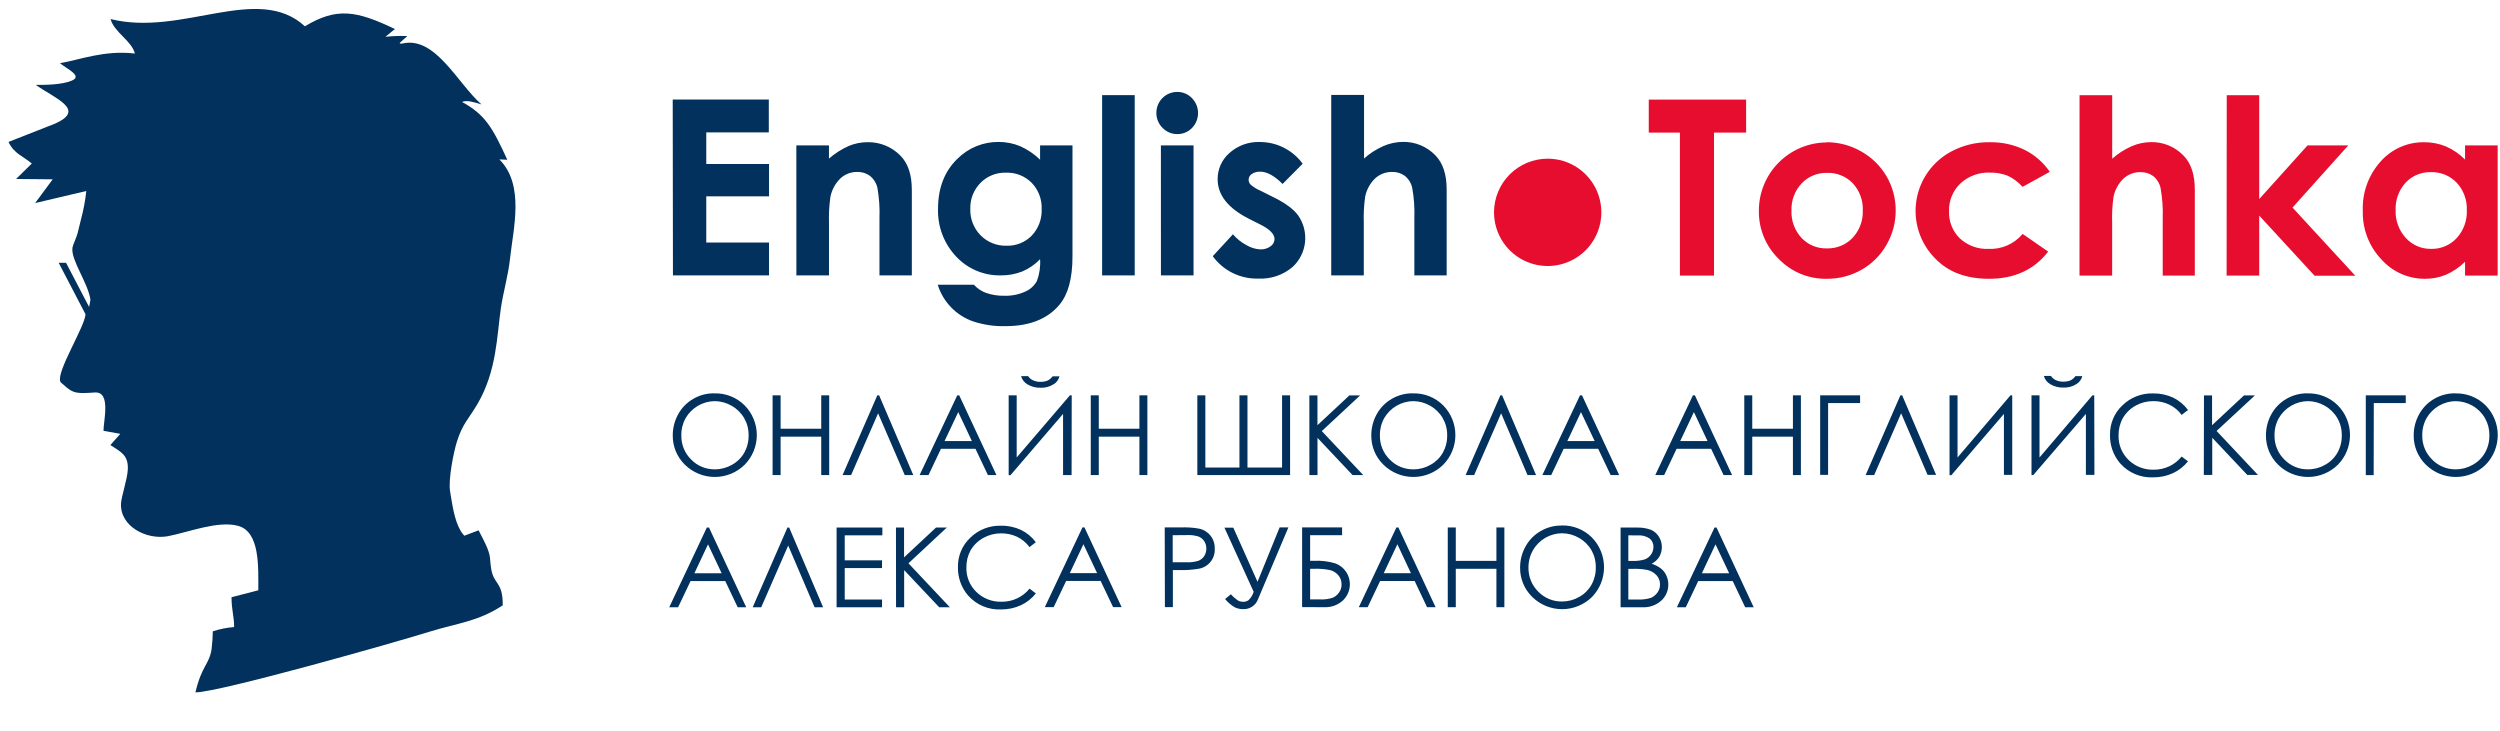
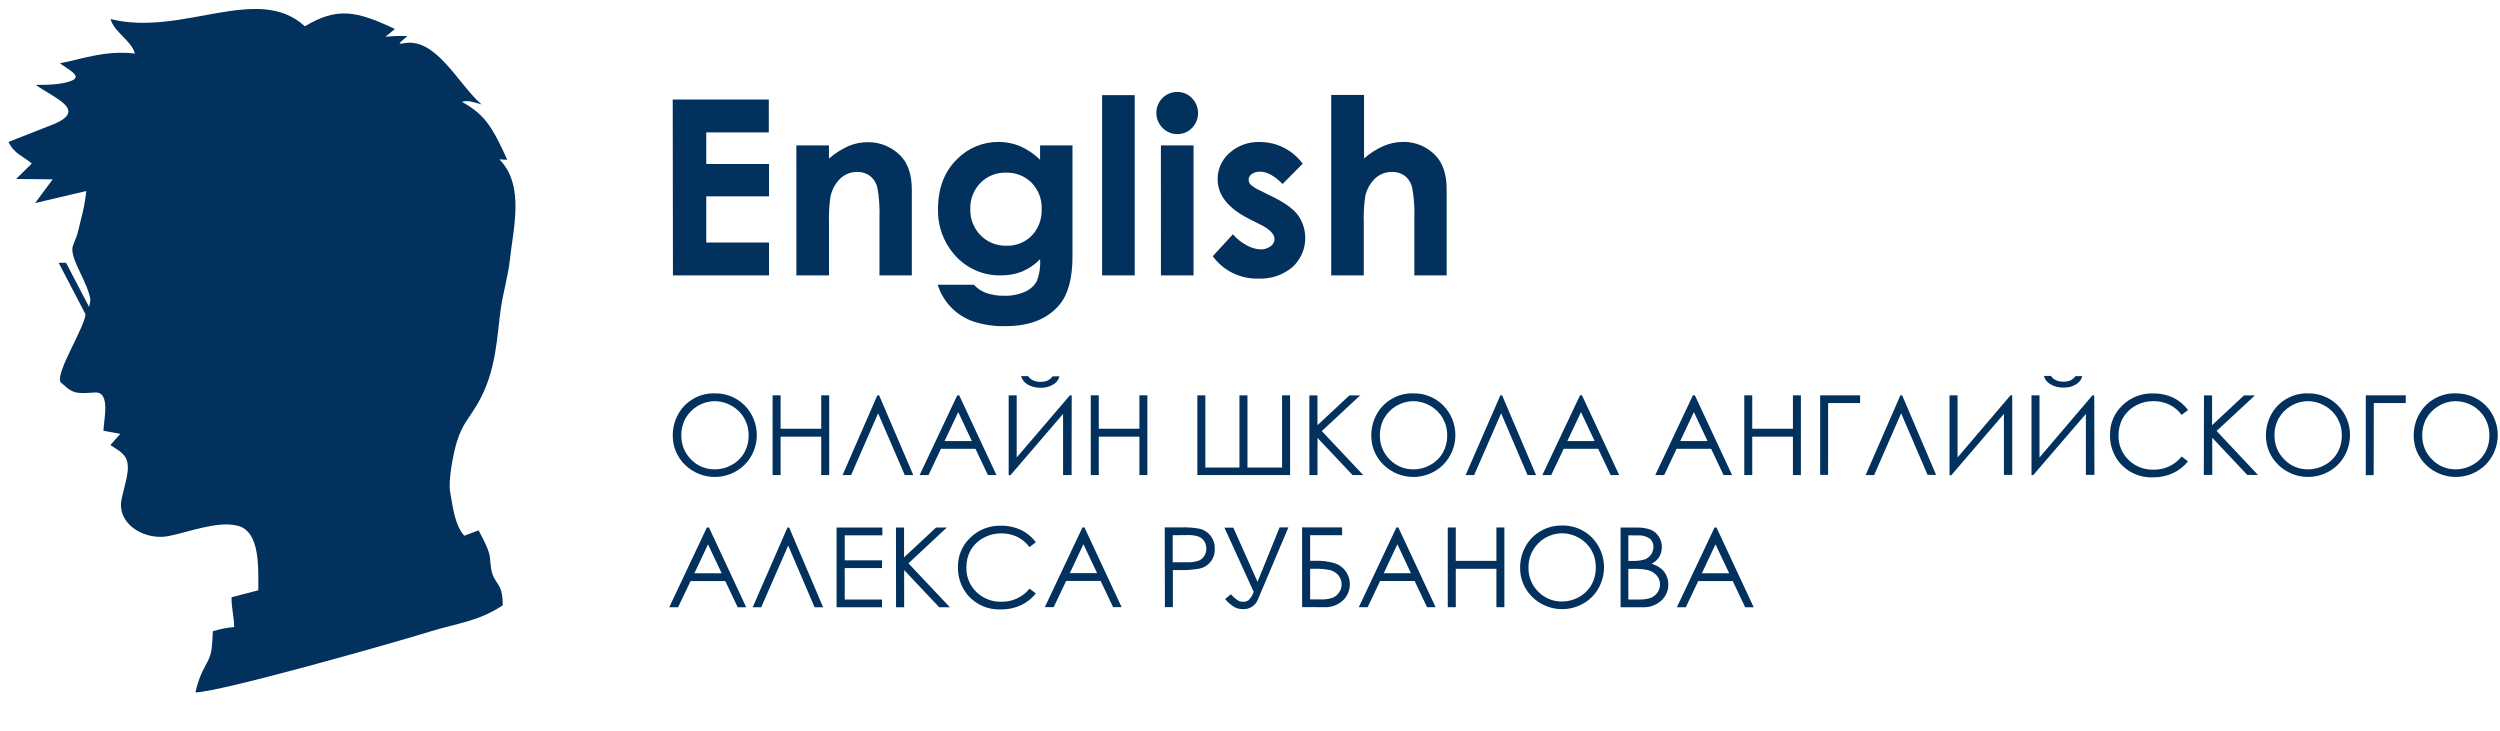
<svg xmlns="http://www.w3.org/2000/svg" width="236" height="69" viewBox="0 0 236 69" fill="none">
  <path fill-rule="evenodd" clip-rule="evenodd" d="M47.156 15.048L47.888 15.08C46.492 12.042 45.803 10.819 43.614 9.624C44.093 9.443 44.524 9.584 45.453 9.857C43.208 7.898 41.124 3.419 38.029 4.099C37.931 4.13 37.826 4.13 37.727 4.099C37.675 4.027 38.512 3.415 38.423 3.403C37.744 3.377 37.063 3.4 36.387 3.472L37.277 2.739C33.627 0.993 31.788 0.675 28.782 2.482C24.319 -1.614 17.189 3.488 10.437 1.798C10.775 3.053 12.4 3.81 12.738 5.053C9.817 4.719 7.555 5.645 5.66 5.966C6.36 6.534 7.825 7.174 6.775 7.612C5.829 8.015 4.24 8.015 3.379 8.015C5.222 9.318 8.147 10.352 5.205 11.668L0.803 13.398C1.33 14.529 2.22 14.758 3.004 15.438L1.519 16.895L4.976 16.927L3.318 19.168L8.147 18.03C8.051 18.937 7.882 19.836 7.644 20.717C7.531 21.172 7.443 21.558 7.33 21.997C7.217 22.436 6.867 23.144 6.839 23.381C6.678 24.544 8.256 26.6 8.537 28.266C8.509 28.504 8.466 28.741 8.409 28.974L6.236 24.809H5.539L8.075 29.67C7.99 30.877 5.31 35.086 5.692 36.02C5.741 36.14 5.869 36.197 5.95 36.277C6.92 37.203 7.31 37.154 8.964 37.05C10.493 36.957 9.769 39.717 9.769 40.671L11.354 40.953L10.421 42.011C11.418 42.671 12.127 42.956 12.066 44.316C12.03 45.202 11.455 46.872 11.422 47.535C11.322 49.7 13.837 50.988 15.849 50.618C17.684 50.276 20.573 49.117 22.476 49.64C24.553 50.207 24.384 53.519 24.384 55.724L21.857 56.376C21.857 57.615 22.098 58.126 22.102 59.192C21.418 59.248 20.743 59.383 20.09 59.595C20.081 60.153 20.042 60.71 19.974 61.264C19.756 62.749 19.064 62.765 18.448 65.361C20.686 65.361 37.405 60.617 40.58 59.623C43.184 58.818 45.132 58.681 47.461 57.14C47.461 54.834 46.624 55.261 46.363 53.676C46.21 52.75 46.363 52.678 46.005 51.748C45.783 51.201 45.445 50.59 45.18 50.062L43.832 50.573C43.707 50.441 43.597 50.297 43.502 50.143C42.858 49.069 42.697 47.564 42.484 46.361C42.311 45.27 42.818 42.659 43.148 41.641C43.687 39.963 44.258 39.532 45.091 38.104C46.894 35.01 46.906 31.69 47.28 29.107C47.502 27.59 47.98 25.968 48.137 24.484C48.451 21.57 49.542 17.506 47.172 15.08" fill="#01315C" />
  <path d="M125.668 8.964H128.766V14.963C129.305 14.482 129.916 14.089 130.577 13.796C131.159 13.539 131.788 13.402 132.424 13.394C132.996 13.382 133.565 13.488 134.094 13.706C134.623 13.925 135.101 14.25 135.499 14.662C136.209 15.391 136.565 16.464 136.565 17.881V25.996H133.515V20.617C133.551 19.651 133.484 18.683 133.314 17.732C133.216 17.287 132.971 16.888 132.617 16.601C132.267 16.347 131.843 16.216 131.41 16.231C130.814 16.222 130.237 16.444 129.801 16.851C129.332 17.31 129.01 17.898 128.875 18.54C128.756 19.377 128.712 20.223 128.742 21.067V25.996H125.668V8.964ZM122.98 15.446L121.077 17.366C120.304 16.593 119.604 16.207 118.968 16.207C118.683 16.191 118.4 16.269 118.163 16.428C118.073 16.487 117.999 16.567 117.947 16.662C117.896 16.757 117.869 16.863 117.869 16.971C117.87 17.141 117.937 17.304 118.055 17.426C118.33 17.664 118.641 17.857 118.976 17.997L120.103 18.561C121.31 19.144 122.115 19.739 122.553 20.347C123.066 21.086 123.293 21.985 123.194 22.878C123.095 23.772 122.676 24.599 122.014 25.208C121.118 25.966 119.968 26.356 118.795 26.298C117.959 26.324 117.129 26.145 116.378 25.777C115.627 25.409 114.977 24.863 114.485 24.186L116.389 22.117C116.746 22.536 117.178 22.882 117.664 23.14C118.057 23.376 118.502 23.514 118.96 23.542C119.313 23.56 119.661 23.456 119.946 23.248C120.056 23.173 120.146 23.073 120.211 22.956C120.275 22.84 120.311 22.709 120.316 22.576C120.316 22.101 119.869 21.639 118.968 21.192L117.93 20.669C115.942 19.671 114.947 18.422 114.944 16.923C114.94 16.452 115.039 15.986 115.233 15.556C115.426 15.127 115.711 14.745 116.067 14.436C116.855 13.734 117.885 13.364 118.94 13.406C119.724 13.406 120.497 13.59 121.196 13.945C121.895 14.299 122.501 14.814 122.964 15.446H122.98ZM109.588 13.724H112.67V25.996H109.592L109.588 13.724ZM111.133 8.678C111.393 8.676 111.65 8.726 111.889 8.827C112.127 8.929 112.343 9.078 112.522 9.266C112.89 9.642 113.097 10.148 113.097 10.674C113.097 11.201 112.89 11.706 112.522 12.082C112.344 12.267 112.13 12.414 111.893 12.512C111.656 12.611 111.402 12.661 111.145 12.658C110.884 12.661 110.625 12.611 110.384 12.51C110.143 12.409 109.925 12.259 109.745 12.07C109.555 11.883 109.406 11.659 109.305 11.412C109.205 11.165 109.156 10.9 109.162 10.634C109.164 10.114 109.371 9.617 109.74 9.251C110.108 8.884 110.606 8.678 111.125 8.678H111.133ZM104.039 8.98H107.117V25.996H104.039V8.98ZM94.965 16.299C94.517 16.285 94.071 16.363 93.655 16.531C93.239 16.699 92.863 16.951 92.55 17.273C92.235 17.595 91.988 17.977 91.824 18.397C91.66 18.817 91.583 19.265 91.597 19.715C91.58 20.178 91.659 20.639 91.827 21.07C91.995 21.501 92.249 21.893 92.575 22.222C92.894 22.544 93.276 22.796 93.697 22.963C94.118 23.131 94.569 23.21 95.021 23.196C95.462 23.21 95.901 23.132 96.31 22.968C96.72 22.804 97.09 22.557 97.399 22.242C97.714 21.908 97.959 21.514 98.119 21.083C98.279 20.653 98.352 20.194 98.333 19.735C98.351 19.28 98.278 18.826 98.116 18.4C97.954 17.974 97.707 17.585 97.391 17.257C97.075 16.939 96.695 16.69 96.278 16.525C95.861 16.36 95.413 16.283 94.965 16.299ZM98.184 13.724H101.242V24.222C101.242 26.298 100.822 27.825 99.983 28.801C98.859 30.126 97.166 30.789 94.904 30.789C93.871 30.816 92.84 30.663 91.858 30.338C91.07 30.063 90.357 29.607 89.778 29.006C89.198 28.404 88.768 27.676 88.522 26.878H91.935C92.254 27.232 92.656 27.5 93.106 27.658C93.65 27.843 94.222 27.931 94.796 27.92C95.489 27.943 96.177 27.805 96.808 27.517C97.263 27.313 97.64 26.968 97.882 26.532C98.129 25.873 98.232 25.169 98.184 24.467C97.701 24.971 97.119 25.37 96.474 25.638C95.832 25.885 95.149 26.006 94.462 25.996C93.676 26.011 92.896 25.86 92.172 25.554C91.448 25.247 90.797 24.792 90.261 24.218C89.692 23.616 89.248 22.907 88.954 22.132C88.66 21.357 88.523 20.532 88.551 19.703C88.551 17.756 89.154 16.187 90.362 15.008C90.875 14.49 91.487 14.081 92.162 13.804C92.836 13.528 93.56 13.39 94.289 13.398C94.979 13.4 95.663 13.536 96.301 13.8C96.999 14.111 97.637 14.543 98.184 15.076V13.724ZM75.175 13.724H78.253V14.971C78.823 14.476 79.463 14.069 80.153 13.764C80.708 13.54 81.3 13.424 81.899 13.422C82.476 13.412 83.05 13.52 83.584 13.739C84.118 13.958 84.602 14.284 85.005 14.698C85.719 15.422 86.076 16.495 86.076 17.917V25.996H83.022V20.625C83.06 19.648 82.994 18.67 82.825 17.707C82.723 17.276 82.481 16.889 82.136 16.609C81.787 16.352 81.363 16.219 80.929 16.231C80.332 16.222 79.755 16.445 79.32 16.855C78.845 17.326 78.521 17.928 78.39 18.585C78.273 19.409 78.229 20.243 78.257 21.075V25.996H75.179L75.175 13.724ZM63.505 9.395H72.575V12.497H66.672V15.482H72.596V18.536H66.672V22.898H72.596V25.996H63.526L63.505 9.395Z" fill="#01315C" />
-   <path fill-rule="evenodd" clip-rule="evenodd" d="M146.101 14.979C147.103 14.979 148.083 15.277 148.916 15.833C149.749 16.39 150.398 17.181 150.782 18.107C151.165 19.033 151.266 20.051 151.07 21.034C150.875 22.017 150.392 22.919 149.684 23.628C148.975 24.337 148.072 24.819 147.09 25.015C146.107 25.21 145.088 25.11 144.163 24.726C143.237 24.343 142.446 23.694 141.889 22.86C141.332 22.027 141.035 21.048 141.035 20.046C141.035 18.702 141.569 17.413 142.519 16.463C143.469 15.513 144.758 14.979 146.101 14.979Z" fill="#E70D2F" />
-   <path d="M229.459 16.251C229.012 16.239 228.569 16.323 228.158 16.497C227.747 16.671 227.378 16.932 227.076 17.261C226.439 17.967 226.105 18.897 226.147 19.848C226.111 20.814 226.458 21.756 227.113 22.467C227.413 22.798 227.781 23.06 228.191 23.237C228.601 23.414 229.044 23.501 229.491 23.493C229.942 23.507 230.391 23.423 230.807 23.249C231.223 23.075 231.598 22.814 231.905 22.483C232.564 21.763 232.91 20.811 232.867 19.836C232.887 19.361 232.812 18.887 232.647 18.442C232.482 17.996 232.229 17.588 231.905 17.241C231.594 16.916 231.219 16.66 230.803 16.49C230.387 16.32 229.94 16.238 229.491 16.251M232.702 13.724H235.78V26.016H232.702V24.709C232.178 25.227 231.563 25.645 230.887 25.94C230.263 26.194 229.594 26.323 228.919 26.318C228.14 26.323 227.368 26.16 226.656 25.843C225.944 25.525 225.308 25.058 224.791 24.475C223.626 23.24 222.999 21.593 223.048 19.896C222.982 18.184 223.587 16.514 224.734 15.241C225.246 14.662 225.877 14.201 226.583 13.888C227.289 13.575 228.054 13.417 228.827 13.426C229.539 13.418 230.245 13.555 230.903 13.828C231.577 14.121 232.187 14.54 232.702 15.064V13.724ZM210.204 8.984H213.27V18.794L217.833 13.724H221.68L216.413 19.594L222.344 26.032H218.501L213.27 20.351V26.016H210.192L210.204 8.984ZM196.309 8.984H199.391V14.983C199.93 14.502 200.541 14.108 201.202 13.816C201.783 13.559 202.41 13.422 203.045 13.414C203.617 13.402 204.186 13.508 204.715 13.726C205.244 13.944 205.722 14.27 206.119 14.681C206.836 15.41 207.19 16.48 207.19 17.9V26.016H204.16V20.637C204.197 19.671 204.129 18.703 203.959 17.752C203.861 17.307 203.616 16.908 203.262 16.621C202.912 16.367 202.488 16.236 202.055 16.251C201.459 16.241 200.882 16.463 200.446 16.87C199.977 17.33 199.655 17.918 199.52 18.56C199.401 19.397 199.357 20.243 199.387 21.087V26.016H196.305L196.309 8.984ZM193.492 16.227L190.929 17.639C190.538 17.197 190.062 16.84 189.529 16.589C189.002 16.382 188.44 16.282 187.875 16.295C187.361 16.27 186.847 16.348 186.363 16.525C185.879 16.701 185.436 16.971 185.058 17.321C184.704 17.66 184.426 18.071 184.242 18.525C184.057 18.979 183.971 19.467 183.988 19.957C183.972 20.43 184.055 20.901 184.231 21.34C184.408 21.78 184.674 22.177 185.014 22.508C185.376 22.842 185.801 23.102 186.265 23.271C186.728 23.44 187.221 23.516 187.714 23.493C188.323 23.524 188.931 23.412 189.49 23.167C190.049 22.922 190.543 22.55 190.933 22.081L193.347 23.751C192.027 25.462 190.167 26.318 187.766 26.318C185.601 26.318 183.907 25.68 182.684 24.403C181.981 23.697 181.454 22.836 181.145 21.889C180.835 20.942 180.753 19.936 180.904 18.952C181.054 17.967 181.434 17.032 182.012 16.221C182.591 15.41 183.351 14.746 184.233 14.283C185.335 13.703 186.565 13.408 187.81 13.426C188.962 13.401 190.103 13.65 191.138 14.154C192.091 14.632 192.906 15.345 193.504 16.227H193.492ZM172.467 16.319C172.02 16.308 171.577 16.391 171.164 16.562C170.752 16.733 170.38 16.989 170.073 17.313C169.752 17.655 169.503 18.056 169.339 18.495C169.174 18.933 169.098 19.4 169.115 19.868C169.095 20.34 169.168 20.812 169.33 21.256C169.492 21.7 169.74 22.107 170.061 22.455C170.369 22.783 170.744 23.041 171.161 23.212C171.577 23.384 172.025 23.464 172.475 23.449C172.925 23.46 173.373 23.377 173.788 23.204C174.204 23.032 174.579 22.774 174.889 22.447C175.211 22.102 175.462 21.696 175.626 21.253C175.79 20.811 175.866 20.34 175.847 19.868C175.867 19.4 175.794 18.932 175.632 18.492C175.47 18.053 175.223 17.649 174.905 17.305C174.593 16.98 174.215 16.724 173.797 16.554C173.379 16.384 172.93 16.304 172.479 16.319H172.467ZM172.423 13.426C173.572 13.423 174.702 13.723 175.698 14.295C176.688 14.848 177.511 15.656 178.084 16.634C178.656 17.613 178.956 18.727 178.954 19.86C178.958 21 178.659 22.12 178.088 23.107C177.53 24.092 176.715 24.907 175.73 25.465C174.726 26.034 173.589 26.328 172.435 26.318C171.593 26.332 170.757 26.172 169.979 25.85C169.201 25.527 168.497 25.048 167.912 24.443C167.305 23.851 166.826 23.141 166.503 22.357C166.181 21.573 166.022 20.732 166.037 19.884C166.036 18.186 166.708 16.556 167.904 15.35C169.1 14.144 170.724 13.46 172.423 13.446V13.426ZM155.643 9.402H164.833V12.517H161.803V26.016H158.584V12.517H155.643V9.402Z" fill="#E70D2F" />
  <path d="M231.821 37.867C231.261 37.872 230.712 38.023 230.229 38.306C229.745 38.588 229.344 38.991 229.064 39.476C228.786 39.978 228.647 40.544 228.662 41.118C228.654 41.539 228.733 41.958 228.894 42.347C229.054 42.737 229.293 43.09 229.595 43.383C229.884 43.681 230.23 43.916 230.613 44.074C230.995 44.233 231.406 44.311 231.821 44.305C232.386 44.307 232.941 44.158 233.43 43.874C233.918 43.608 234.321 43.209 234.593 42.723C234.872 42.221 235.011 41.652 234.995 41.078C235.004 40.515 234.861 39.96 234.581 39.472C234.301 38.983 233.896 38.579 233.406 38.301C232.916 38.02 232.361 37.871 231.796 37.87M231.756 37.138C232.289 37.118 232.82 37.208 233.317 37.403C233.813 37.597 234.264 37.892 234.641 38.269C235.376 39.017 235.788 40.023 235.788 41.072C235.788 42.12 235.376 43.126 234.641 43.874C233.889 44.612 232.878 45.025 231.825 45.025C230.771 45.025 229.76 44.612 229.008 43.874C228.636 43.514 228.342 43.081 228.143 42.603C227.944 42.125 227.846 41.611 227.853 41.094C227.851 40.389 228.033 39.695 228.38 39.082C228.715 38.477 229.211 37.977 229.813 37.637C230.411 37.294 231.091 37.119 231.78 37.13L231.756 37.138ZM224.074 44.852H223.33V37.319H227.104V38.052H224.086L224.074 44.852ZM217.873 37.867C217.314 37.872 216.765 38.023 216.282 38.306C215.798 38.588 215.397 38.991 215.117 39.476C214.839 39.978 214.7 40.544 214.715 41.118C214.707 41.539 214.786 41.958 214.947 42.347C215.107 42.737 215.346 43.09 215.648 43.383C215.938 43.683 216.287 43.919 216.673 44.078C217.058 44.236 217.473 44.314 217.89 44.305C218.455 44.307 219.01 44.158 219.499 43.874C219.986 43.606 220.389 43.208 220.662 42.723C220.94 42.22 221.079 41.652 221.064 41.078C221.072 40.513 220.926 39.956 220.642 39.467C220.359 38.979 219.949 38.575 219.455 38.301C218.974 38.022 218.429 37.872 217.873 37.867ZM217.833 37.134C218.362 37.119 218.889 37.212 219.381 37.407C219.873 37.602 220.32 37.895 220.694 38.269C221.429 39.017 221.84 40.023 221.84 41.072C221.84 42.12 221.429 43.126 220.694 43.874C219.942 44.612 218.931 45.025 217.877 45.025C216.824 45.025 215.813 44.612 215.061 43.874C214.689 43.514 214.395 43.081 214.196 42.603C213.997 42.125 213.899 41.611 213.906 41.094C213.905 40.389 214.085 39.696 214.429 39.082C214.765 38.477 215.263 37.977 215.865 37.637C216.464 37.294 217.144 37.119 217.833 37.13V37.134ZM208.055 37.323H208.819V40.14L211.837 37.323H212.868L209.246 40.683L213.153 44.836H212.147L208.836 41.323V44.836H208.039L208.055 37.323ZM206.546 38.708L205.946 39.166C205.641 38.751 205.239 38.417 204.775 38.192C204.303 37.971 203.788 37.86 203.266 37.867C202.684 37.864 202.11 38.01 201.6 38.293C201.098 38.571 200.681 38.98 200.393 39.476C200.118 39.98 199.98 40.548 199.991 41.122C199.981 41.548 200.059 41.972 200.222 42.367C200.384 42.762 200.626 43.119 200.932 43.416C201.246 43.722 201.619 43.961 202.027 44.12C202.436 44.278 202.873 44.352 203.311 44.337C203.815 44.345 204.315 44.238 204.772 44.023C205.229 43.808 205.631 43.492 205.946 43.098L206.546 43.548C206.172 44.024 205.69 44.404 205.142 44.659C204.554 44.931 203.914 45.068 203.266 45.061C202.68 45.089 202.095 44.985 201.555 44.757C201.014 44.528 200.532 44.181 200.144 43.742C199.499 42.991 199.157 42.027 199.186 41.037C199.176 40.52 199.275 40.006 199.476 39.529C199.677 39.053 199.976 38.623 200.353 38.269C200.736 37.895 201.19 37.602 201.688 37.408C202.187 37.214 202.719 37.122 203.254 37.138C203.91 37.128 204.559 37.265 205.154 37.541C205.704 37.811 206.182 38.21 206.546 38.703V38.708ZM192.945 35.488H193.613C193.725 35.669 193.891 35.809 194.088 35.891C194.303 35.99 194.539 36.036 194.776 36.028C195.005 36.035 195.234 35.996 195.448 35.911C195.636 35.818 195.798 35.68 195.919 35.508H196.57C196.53 35.668 196.457 35.818 196.358 35.949C196.258 36.081 196.134 36.191 195.991 36.273C195.629 36.497 195.209 36.606 194.784 36.587C194.361 36.601 193.943 36.496 193.577 36.285C193.425 36.203 193.29 36.093 193.182 35.958C193.074 35.824 192.993 35.67 192.945 35.504V35.488ZM197.713 44.828H196.908V39.074L191.943 44.844H191.774V37.319H192.53V43.186L197.528 37.319H197.697L197.713 44.828ZM189.955 44.828H189.17V39.074L184.205 44.86H184.036V37.319H184.792V43.186L189.79 37.319H189.955V44.828ZM182.768 44.828H181.963L179.468 39.017L176.921 44.844H176.117L179.396 37.319H179.565L182.768 44.828ZM172.571 44.828H171.823V37.319H175.593V38.052H172.575L172.571 44.828ZM164.66 37.319H165.413V40.474H169.252V37.319H170.004V44.844H169.252V41.222H165.413V44.844H164.66V37.319ZM159.904 38.901L158.612 41.637H161.192L159.904 38.901ZM159.996 37.319L163.509 44.844H162.705L161.53 42.369H158.27L157.099 44.844H156.258L159.811 37.319H159.996ZM149.244 38.901L147.957 41.637H150.536L149.244 38.901ZM149.341 37.319L152.85 44.844H152.045L150.87 42.369H147.611L146.436 44.844H145.599L149.152 37.319H149.341ZM145.003 44.844H144.198L141.707 39.017L139.16 44.844H138.355L141.635 37.319H141.8L145.003 44.844ZM133.422 37.867C132.862 37.872 132.314 38.023 131.83 38.306C131.347 38.588 130.945 38.991 130.666 39.476C130.388 39.978 130.249 40.544 130.263 41.118C130.256 41.539 130.335 41.958 130.495 42.347C130.656 42.737 130.895 43.09 131.197 43.383C131.487 43.683 131.836 43.919 132.221 44.078C132.607 44.236 133.021 44.314 133.438 44.305C134.003 44.307 134.559 44.158 135.048 43.874C135.535 43.606 135.938 43.208 136.211 42.723C136.488 42.22 136.627 41.652 136.613 41.078C136.62 40.513 136.474 39.956 136.191 39.467C135.908 38.979 135.497 38.575 135.003 38.301C134.523 38.022 133.978 37.872 133.422 37.867ZM133.378 37.134C133.907 37.118 134.434 37.21 134.926 37.406C135.418 37.601 135.865 37.895 136.239 38.269C136.975 39.016 137.388 40.023 137.388 41.072C137.388 42.12 136.975 43.127 136.239 43.874C135.487 44.612 134.475 45.025 133.422 45.025C132.369 45.025 131.357 44.612 130.605 43.874C130.233 43.515 129.938 43.082 129.739 42.604C129.541 42.126 129.442 41.611 129.45 41.094C129.448 40.389 129.628 39.696 129.973 39.082C130.31 38.477 130.807 37.977 131.41 37.637C132.008 37.294 132.688 37.119 133.378 37.13V37.134ZM123.603 37.323H124.368V40.14L127.386 37.323H128.4L124.778 40.695L128.69 44.848H127.684L124.372 41.335V44.848H123.607L123.603 37.323ZM113.785 44.136H117.004V37.319H117.761V44.132H121.028V37.319H121.785V44.844H113.028V37.319H113.785V44.136ZM102.968 37.319H103.725V40.474H107.56V37.319H108.312V44.844H107.56V41.222H103.725V44.844H102.968V37.319ZM96.389 35.504H97.057C97.17 35.685 97.336 35.825 97.532 35.907C97.748 36.006 97.983 36.053 98.22 36.044C98.45 36.051 98.679 36.012 98.892 35.927C99.08 35.834 99.242 35.696 99.363 35.525H100.015C99.976 35.685 99.904 35.835 99.804 35.967C99.705 36.098 99.579 36.208 99.435 36.289C99.074 36.513 98.653 36.622 98.228 36.603C97.805 36.617 97.387 36.512 97.021 36.301C96.867 36.218 96.732 36.104 96.624 35.967C96.515 35.83 96.435 35.673 96.389 35.504ZM101.158 44.844H100.353V39.074L95.387 44.86H95.218V37.319H95.975V43.186L101.001 37.319H101.17L101.158 44.844ZM90.458 38.901L89.166 41.637H91.746L90.458 38.901ZM90.55 37.319L94.063 44.844H93.259L92.084 42.369H88.824L87.653 44.844H86.812L90.365 37.319H90.55ZM86.213 44.844H85.408L82.893 39.017L80.346 44.844H79.541L82.82 37.319H82.989L86.213 44.844ZM72.933 37.319H73.69V40.474H77.525V37.319H78.277V44.844H77.525V41.222H73.69V44.844H72.933V37.319ZM67.477 37.867C66.917 37.872 66.368 38.023 65.885 38.306C65.402 38.588 65 38.991 64.721 39.476C64.442 39.978 64.303 40.544 64.318 41.118C64.311 41.539 64.389 41.957 64.549 42.346C64.709 42.736 64.947 43.089 65.248 43.383C65.539 43.683 65.888 43.919 66.275 44.077C66.661 44.236 67.076 44.313 67.493 44.305C68.058 44.307 68.614 44.158 69.103 43.874C69.59 43.606 69.992 43.208 70.266 42.723C70.543 42.22 70.682 41.652 70.668 41.078C70.675 40.513 70.529 39.956 70.246 39.467C69.963 38.979 69.552 38.575 69.058 38.301C68.577 38.023 68.033 37.873 67.477 37.867ZM67.433 37.134C67.962 37.118 68.489 37.21 68.981 37.406C69.472 37.601 69.919 37.895 70.294 38.269C71.03 39.016 71.443 40.023 71.443 41.072C71.443 42.12 71.03 43.127 70.294 43.874C69.541 44.612 68.53 45.025 67.477 45.025C66.424 45.025 65.412 44.612 64.66 43.874C64.289 43.514 63.995 43.081 63.797 42.603C63.599 42.125 63.501 41.611 63.509 41.094C63.506 40.389 63.687 39.696 64.032 39.082C64.369 38.477 64.866 37.977 65.469 37.637C66.066 37.294 66.744 37.119 67.433 37.13V37.134Z" fill="#01315C" />
  <path d="M161.944 51.386L160.656 54.118H163.236L161.944 51.386ZM162.041 49.801L165.55 57.326H164.745L163.57 54.855H160.31L159.139 57.326H158.298L161.852 49.801H162.041ZM153.715 53.7V56.593H154.649C155.057 56.613 155.466 56.559 155.856 56.436C156.104 56.323 156.318 56.145 156.475 55.921C156.628 55.703 156.708 55.443 156.705 55.177C156.712 54.856 156.596 54.544 156.379 54.308C156.139 54.048 155.824 53.87 155.478 53.797C155.036 53.717 154.586 53.684 154.138 53.7H153.715ZM153.715 50.537V52.952H154.117C154.511 52.968 154.904 52.918 155.28 52.803C155.515 52.712 155.718 52.552 155.861 52.345C156.005 52.138 156.083 51.892 156.085 51.64C156.092 51.487 156.063 51.335 156.001 51.195C155.939 51.055 155.845 50.932 155.727 50.835C155.384 50.609 154.974 50.505 154.564 50.541L153.715 50.537ZM152.983 49.801H154.472C154.938 49.783 155.404 49.854 155.844 50.01C156.156 50.145 156.418 50.373 156.596 50.662C156.784 50.952 156.882 51.291 156.878 51.636C156.88 51.958 156.798 52.276 156.64 52.557C156.463 52.839 156.213 53.067 155.916 53.217C156.243 53.318 156.548 53.477 156.818 53.688C157.031 53.863 157.199 54.086 157.308 54.34C157.43 54.599 157.491 54.883 157.49 55.169C157.493 55.456 157.436 55.741 157.322 56.005C157.207 56.268 157.038 56.505 156.826 56.698C156.339 57.134 155.699 57.359 155.047 57.326H152.983V49.801ZM147.466 50.34C146.905 50.342 146.355 50.492 145.871 50.774C145.387 51.057 144.986 51.462 144.709 51.95C144.424 52.45 144.278 53.019 144.287 53.595C144.28 54.017 144.36 54.435 144.52 54.824C144.681 55.214 144.919 55.566 145.22 55.861C145.512 56.159 145.862 56.395 146.248 56.554C146.634 56.712 147.048 56.79 147.466 56.782C148.031 56.783 148.586 56.634 149.075 56.352C149.563 56.082 149.965 55.682 150.238 55.197C150.516 54.695 150.655 54.129 150.641 53.555C150.655 52.992 150.515 52.436 150.238 51.946C149.958 51.459 149.552 51.056 149.063 50.779C148.578 50.495 148.027 50.344 147.466 50.34ZM147.421 49.604C147.951 49.589 148.478 49.682 148.97 49.879C149.462 50.075 149.909 50.371 150.283 50.746C151.013 51.498 151.421 52.504 151.421 53.551C151.421 54.599 151.013 55.605 150.283 56.356C149.53 57.093 148.519 57.506 147.466 57.506C146.412 57.506 145.401 57.093 144.649 56.356C144.277 55.996 143.984 55.565 143.786 55.087C143.588 54.609 143.49 54.096 143.498 53.579C143.495 52.875 143.675 52.181 144.021 51.567C144.357 50.962 144.854 50.461 145.458 50.123C146.054 49.779 146.733 49.602 147.421 49.612V49.604ZM136.669 49.793H137.426V52.947H141.261V49.793H142.013V57.318H141.261V53.696H137.426V57.318H136.669V49.793ZM131.913 51.378L130.625 54.111H133.193L131.913 51.378ZM132.006 49.793L135.519 57.318H134.714L133.543 54.847H130.283L129.108 57.318H128.271L131.82 49.793H132.006ZM123.676 53.692V56.585H124.597C125.006 56.608 125.415 56.554 125.805 56.428C126.051 56.323 126.262 56.148 126.412 55.925C126.568 55.704 126.648 55.439 126.642 55.169C126.651 54.847 126.539 54.534 126.328 54.292C126.117 54.049 125.836 53.88 125.523 53.809C125.057 53.718 124.582 53.678 124.107 53.692H123.676ZM122.919 57.314V49.789H126.694V50.525H123.676V52.94H124.034C124.721 52.904 125.408 52.989 126.066 53.189C126.471 53.336 126.82 53.608 127.06 53.966C127.34 54.377 127.466 54.873 127.416 55.367C127.366 55.862 127.143 56.323 126.786 56.67C126.546 56.893 126.262 57.065 125.953 57.177C125.644 57.288 125.316 57.336 124.988 57.318L122.919 57.314ZM115.588 49.813H116.425L118.71 54.923L120.795 49.789H121.624L118.763 56.549C118.66 56.839 118.467 57.088 118.212 57.26C117.957 57.432 117.653 57.517 117.346 57.503C117.078 57.506 116.812 57.448 116.57 57.334C116.219 57.129 115.907 56.863 115.648 56.549L116.195 56.098C116.414 56.347 116.667 56.562 116.948 56.738C117.078 56.782 117.213 56.806 117.35 56.811C117.534 56.816 117.715 56.76 117.865 56.654C118.087 56.435 118.253 56.166 118.348 55.869L115.588 49.813ZM110.703 50.525V53.08H111.982C112.364 53.099 112.746 53.052 113.113 52.944C113.345 52.857 113.544 52.699 113.68 52.493C113.813 52.279 113.882 52.032 113.878 51.781C113.881 51.536 113.812 51.295 113.68 51.089C113.55 50.886 113.358 50.731 113.133 50.646C112.778 50.537 112.406 50.492 112.035 50.513L110.703 50.525ZM109.95 49.789H111.463C112.045 49.763 112.628 49.802 113.202 49.905C113.63 49.995 114.013 50.234 114.282 50.58C114.55 50.925 114.688 51.355 114.67 51.793C114.698 52.238 114.559 52.678 114.282 53.028C114.005 53.377 113.609 53.612 113.169 53.688C112.537 53.794 111.895 53.836 111.254 53.813H110.719V57.314H109.966L109.95 49.789ZM102.276 51.374L100.989 54.106H103.568L102.276 51.374ZM102.373 49.789L105.882 57.314H105.077L103.902 54.843H100.643L99.468 57.314H98.631L102.184 49.789H102.373ZM97.782 51.185L97.186 51.648C96.88 51.231 96.476 50.896 96.011 50.67C95.538 50.452 95.023 50.342 94.502 50.348C93.919 50.346 93.346 50.492 92.836 50.775C92.336 51.048 91.919 51.451 91.629 51.941C91.353 52.444 91.215 53.01 91.227 53.583C91.216 54.011 91.295 54.435 91.457 54.831C91.619 55.226 91.861 55.584 92.168 55.881C92.482 56.186 92.855 56.425 93.263 56.584C93.672 56.742 94.108 56.816 94.546 56.803C95.052 56.811 95.553 56.704 96.011 56.49C96.469 56.276 96.872 55.96 97.19 55.567L97.786 56.018C97.411 56.493 96.93 56.874 96.381 57.129C95.794 57.4 95.153 57.538 94.506 57.531C93.92 57.559 93.335 57.455 92.794 57.226C92.254 56.998 91.772 56.651 91.383 56.211C90.748 55.468 90.409 54.517 90.43 53.539C90.418 53.021 90.515 52.505 90.716 52.027C90.916 51.549 91.215 51.118 91.593 50.763C91.975 50.387 92.428 50.093 92.927 49.898C93.426 49.703 93.959 49.611 94.494 49.628C95.15 49.615 95.799 49.753 96.393 50.03C96.942 50.298 97.418 50.694 97.782 51.185ZM84.579 49.801H85.343V52.618L88.361 49.801H89.379L85.758 53.177L89.669 57.326H88.663L85.352 53.817V57.326H84.587L84.579 49.801ZM78.974 49.801H83.295V50.537H79.742V52.895H83.263V53.628H79.742V56.593H83.263V57.326H78.974V49.801ZM77.702 57.326H76.897L74.406 51.499L71.859 57.326H71.054L74.334 49.801H74.499L77.702 57.326ZM66.837 51.386L65.549 54.118H68.125L66.837 51.386ZM66.93 49.801L70.443 57.326H69.638L68.467 54.855H65.187L64.012 57.326H63.175L66.725 49.801H66.93Z" fill="#01315C" />
</svg>